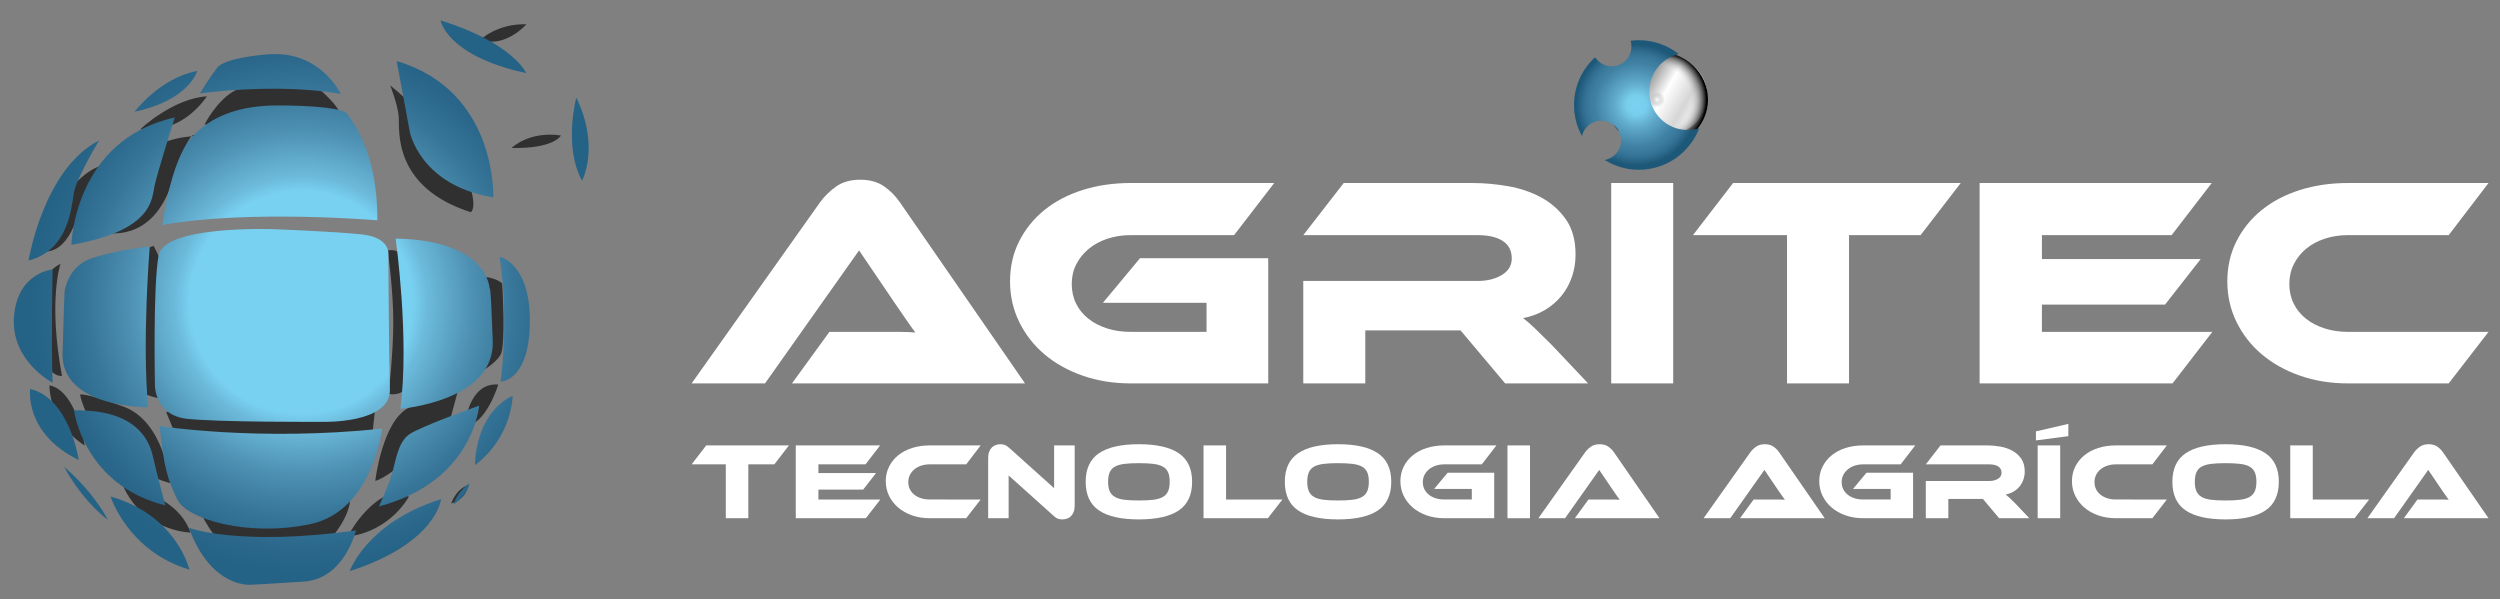
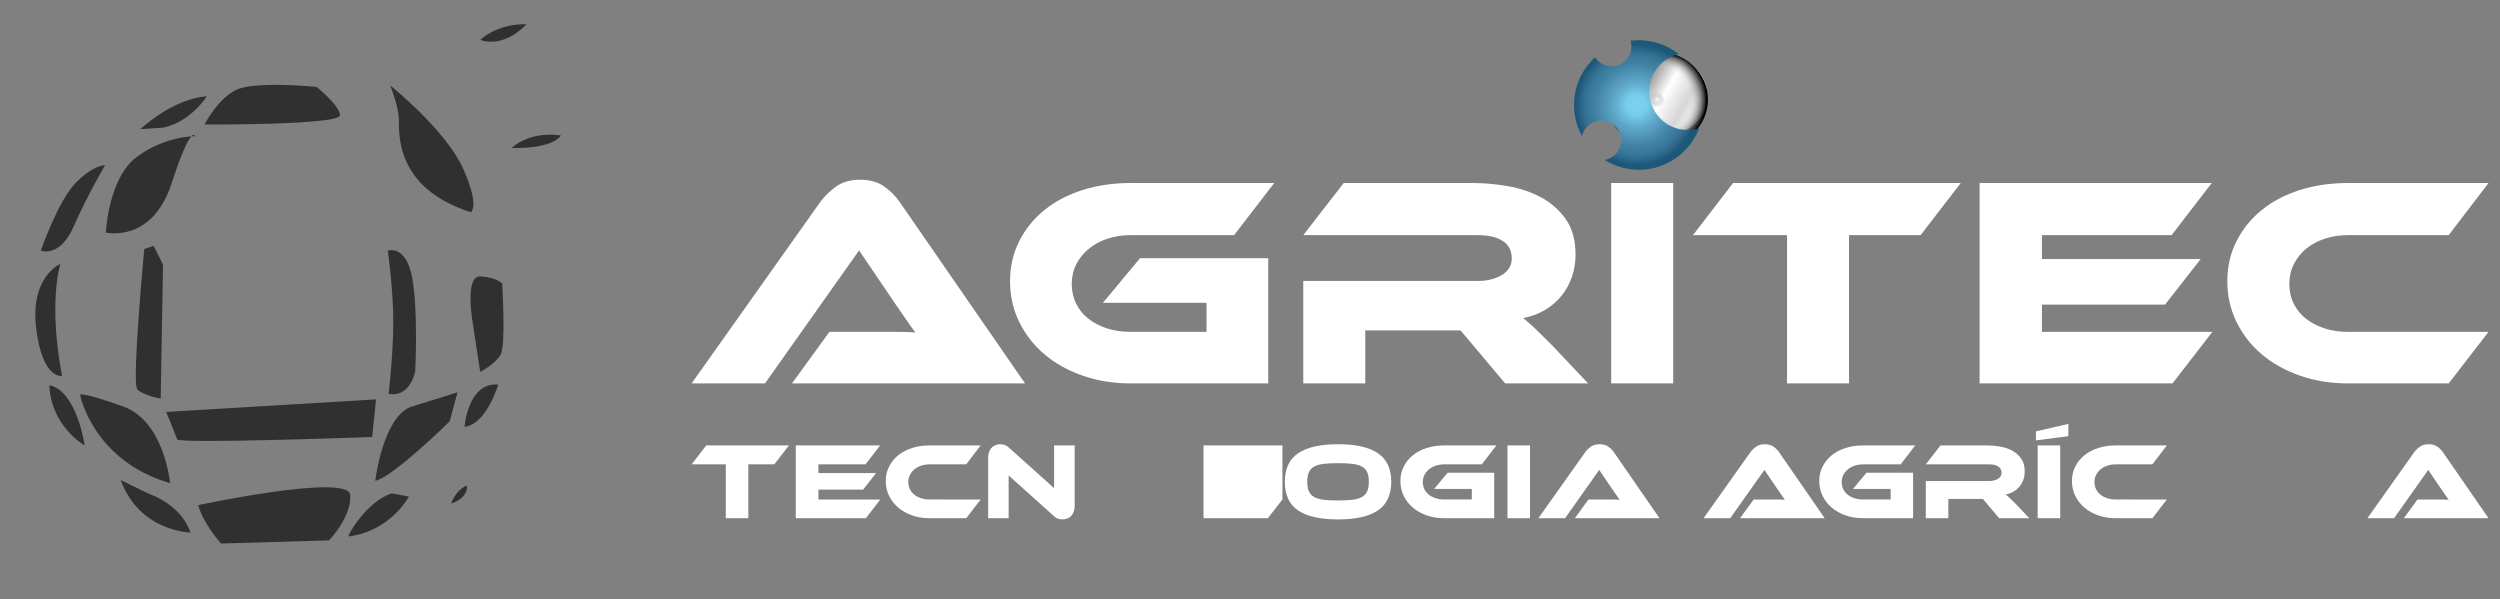
<svg xmlns="http://www.w3.org/2000/svg" version="1.1" id="Layer_1" x="0px" y="0px" width="1982.338px" height="475.223px" viewBox="0 0 1982.338 475.223" enable-background="new 0 0 1982.338 475.223" xml:space="preserve">
  <rect x="0" y="0" width="1982.338" height="475.223" fill="#808080" stroke="none" />
  <g>
    <path fill="#303030" d="M67.178,353.337c-29.188-19.251-27.946-47.818-27.946-47.818C60.968,309.865,67.178,353.337,67.178,353.337   z M63.452,312.97c0,0,9.936,52.166,71.417,70.175c0,0-4.348-49.06-37.262-60.859C64.693,310.486,63.452,312.97,63.452,312.97z    M28.675,260.184c4.968,40.987,20.493,37.882,20.493,37.882c-11.178-59.617-1.242-88.805-1.242-88.805   S23.707,219.197,28.675,260.184z M154.741,108.036c0,0-22.979-0.621-45.955,16.146c-22.978,16.767-24.841,60.237-24.841,60.237   s36.641,8.694,52.165-39.124C151.636,97.479,154.741,108.036,154.741,108.036z M129.279,101.205   c21.735-4.347,34.776-24.84,34.776-24.84c-27.324,1.863-52.786,26.083-52.786,26.083L129.279,101.205z M269.628,91.269   c-0.621-8.073-18.63-22.356-18.63-22.356s-49.062-4.968-63.965,2.484c-14.904,7.452-24.841,27.325-24.841,27.325   S270.249,99.342,269.628,91.269z M309.373,67.67c0,0,6.21,15.525,6.831,25.461c0.621,9.938-4.969,55.271,57.133,75.144   c0,0,7.452-4.347-6.21-34.776S309.373,67.67,309.373,67.67z M417.43,19.231c-23.599-0.621-36.64,12.42-36.64,12.42   C400.662,38.482,417.43,19.231,417.43,19.231z M444.754,107.415c-25.461-3.726-39.124,9.938-39.124,9.938   C439.785,117.972,444.754,107.415,444.754,107.415z M129.279,209.882l-7.451-14.904l-7.452,2.483c0,0-9.938,106.193-5.589,111.162   c4.347,4.969,18.63,7.452,18.63,7.452L129.279,209.882z M131.763,326.634c0,0,7.452,18.009,8.694,21.734   c1.242,3.727,154.632-1.862,154.632-1.862l3.104-29.81L131.763,326.634z M95.744,380.661   c14.903,40.987,55.271,41.608,55.271,41.608c-7.452-22.356-32.293-30.43-32.293-30.43L95.744,380.661z M157.225,400.533   c0,0,2.484,12.42,18.01,30.431l85.7-2.484c0,0,18.009-18.63,16.768-36.019C276.459,375.072,157.225,400.533,157.225,400.533z    M356.57,334.086l6.21-22.979l-37.882,11.799c-21.734,9.937-27.325,58.375-27.325,58.375   C311.857,378.177,356.57,334.086,356.57,334.086z M324.277,393.702l-13.661-2.483c-19.873,6.21-36.004,34.397-34.156,34.154   C309.994,421.027,324.277,393.702,324.277,393.702z M395.073,304.897c-24.22-1.863-26.703,33.535-26.703,33.535   C385.758,336.569,395.073,304.897,395.073,304.897z M329.246,294.34c0,0,2.483-48.438-2.484-74.521   c-4.968-26.083-19.251-21.115-19.251-21.115s4.347,31.051,4.347,56.513s-3.727,57.134-3.727,57.134   C325.52,315.455,329.246,294.34,329.246,294.34z M380.79,294.961c0,0,11.799-6.21,16.146-13.662   c4.348-7.451,1.242-56.512,1.242-56.512s-4.347-4.968-17.389-5.589c-13.041-0.621-5.589,39.124-5.589,39.124L380.79,294.961z    M32.401,198.704c0,0,14.904,6.21,26.083-19.251c11.179-25.462,24.842-48.438,24.842-48.438s-8.694-0.621-22.979,13.663   C46.063,158.959,32.401,198.704,32.401,198.704z M370.232,385.009c-9.314,3.726-12.42,14.284-12.42,14.284   C372.096,394.323,370.232,385.009,370.232,385.009z" />
    <radialGradient id="SVGID_1_" cx="238.888" cy="234.997" r="225.869" gradientTransform="matrix(1 0 0 -1 -0.015 474.921)" gradientUnits="userSpaceOnUse">
      <stop offset="0.39" style="stop-color:#79D1F1" />
      <stop offset="0.444" style="stop-color:#6CBADB" />
      <stop offset="0.605" style="stop-color:#4D90B2" />
      <stop offset="0.748" style="stop-color:#377699" />
      <stop offset="0.867" style="stop-color:#2A678B" />
      <stop offset="0.948" style="stop-color:#246286" />
    </radialGradient>
-     <path fill="url(#SVGID_1_)" d="M220.154,83.612c30.224,0,52.166,2.483,55.063,6.624c2.898,4.141,24.426,29.394,24.012,84.458   c0,0-102.673-8.694-170.57,3.727c0,0,6.624-50.096,22.355-68.312C166.747,91.893,189.932,83.612,220.154,83.612z M216.842,181.733   c0,0-86.527-3.313-91.082,20.701c-4.554,24.012-2.899,103.916-2.899,103.916s0.414,22.771,24.842,25.669   c24.427,2.898,108.056,2.484,108.056,2.484s54.235,1.655,53.407-25.669c-0.827-27.326-1.242-106.399-1.242-106.399   s2.484-14.077-21.115-16.562C263.211,183.388,216.842,181.733,216.842,181.733z M122.448,147.784   c2.071-10.35,16.146-54.648,16.146-54.648C58.276,110.938,56.62,194.153,56.62,194.153   C120.792,182.975,120.377,158.134,122.448,147.784z M58.691,152.337c2.07-11.178,19.873-40.986,19.873-40.986   c-44.298,22.77-55.892,95.223-55.892,95.223C54.965,198.292,56.621,163.516,58.691,152.337z M156.396,56.294   C127,61.677,106.714,88.586,106.714,88.586C150.186,79.479,156.396,56.294,156.396,56.294z M270.249,74.511   c0,0-16.147-34.364-56.721-31.466c0,0-34.775,2.07-41.399,10.766c-6.624,8.693-13.662,20.286-13.662,20.286   S219.326,65.403,270.249,74.511z M72.353,204.917C53.309,211.542,51.239,231,51.239,231s-0.414,4.969-1.656,48.854   s67.896,43.058,67.896,43.058c-4.968-51.75,1.242-127.515,1.242-127.515S91.397,198.292,72.353,204.917z M41.716,303.45   c-1.242-33.535,0-89.839,0-89.839s-28.153,2.484-30.637,37.674C8.595,286.476,41.716,303.45,41.716,303.45z M23.914,308.419   c0,0-4.969,35.189,38.503,56.305C62.417,364.723,55.38,315.871,23.914,308.419z M131.142,400.742c0,0-7.039-26.083-9.936-38.92   c-2.898-12.833-13.248-37.261-62.516-36.432C58.691,325.39,66.143,384.596,131.142,400.742z M50.824,370.099   c0,0,12.42,24.846,34.776,42.234C85.601,412.334,75.665,391.631,50.824,370.099z M87.671,393.702c0,0,13.661,43.472,62.515,57.958   C150.186,451.661,140.25,408.606,87.671,393.702z M149.772,418.543c17.803,48.438,49.269,45.126,49.269,45.126   s9.521-0.413,41.813-2.484s41.402-40.574,41.402-40.574C189.104,433.447,149.772,418.543,149.772,418.543z M277.288,452.902   c69.14-22.355,72.451-57.133,72.451-57.133C290.535,414.399,277.288,452.902,277.288,452.902z M324.485,344.434   c-8.693,6.21-10.351,19.455-13.249,29.809c-2.897,10.35-10.765,27.325-10.765,27.325c74.935-19.873,79.49-79.906,79.49-79.906   S333.179,338.222,324.485,344.434z M376.65,368.857c29.81-22.769,29.81-55.062,29.81-55.062   C375.823,328.7,376.65,368.857,376.65,368.857z M396.107,203.668c7.866,49.682,0.829,98.948,0.829,98.948s22.771,0,23.186-47.197   C420.536,208.223,396.107,203.668,396.107,203.668z M317.446,324.145c0,0,74.937-5.795,73.28-53.821s-2.483-41.4-2.483-41.4   s-0.828-38.503-74.521-39.744C313.72,189.179,324.898,268.667,317.446,324.145z M391.141,156.48c0,0,3.313-84.459-76.592-108.058   l10.35,55.892C324.898,104.314,332.766,146.957,391.141,156.48z M417.223,57.946c0,0-9.936-23.597-67.897-41.814   C349.325,16.132,353.88,44.284,417.223,57.946z M456.968,77.405c0,0-10.352,38.917,4.553,65.828   C461.521,143.232,476.014,116.736,456.968,77.405z M359.675,399.913c0,0,11.592-7.447,12.42-16.559   C372.096,383.354,362.988,389.146,359.675,399.913z M245.822,415.646c49.682-10.348,57.134-75.765,57.134-75.765   c-98.535,10.35-176.368-2.07-176.368-2.07c3.311,33.535,6.625,43.059,14.077,58.375   C148.117,411.504,196.141,425.995,245.822,415.646z" />
  </g>
  <path fill="#FFFFFF" d="M627.985,304.011l29.691-40.854h39.9c4.749,0,9.697,0,14.845,0c5.143,0,9.62,0.162,13.421,0.477  c-2.222-2.852-4.793-6.452-7.723-10.806s-5.737-8.435-8.43-12.234l-28.502-42.039L606.61,304.01H548.42l101.892-143.695  c3.326-4.591,7.519-8.706,12.59-12.35c5.064-3.642,11.479-5.464,19.237-5.464c7.44,0,13.658,1.704,18.644,5.107  c4.988,3.406,9.224,7.642,12.708,12.705l99.28,143.695H627.985V304.011z M903.975,204.732h101.654v99.279H896.61  c-13.776,0-26.522-2.057-38.239-6.175c-11.72-4.115-21.813-9.774-30.283-16.984c-8.472-7.203-15.12-15.754-19.947-25.649  c-4.833-9.895-7.246-20.623-7.246-32.182s2.413-22.127,7.246-31.707c4.827-9.582,11.477-17.815,19.947-24.701  c8.471-6.889,18.563-12.194,30.283-15.916c11.717-3.717,24.462-5.581,38.239-5.581h113.77l-31.827,41.327H896.61  c-6.648,0-12.824,0.949-18.524,2.849c-5.702,1.901-10.652,4.598-14.846,8.078c-4.197,3.485-7.48,7.563-9.856,12.231  c-2.375,4.672-3.562,9.855-3.562,15.557c0,5.699,1.146,10.89,3.443,15.556c2.292,4.674,5.541,8.668,9.739,11.994  c4.192,3.327,9.143,5.901,14.842,7.72c5.701,1.821,11.955,2.73,18.764,2.73h60.093v-23.041h-82.181L903.975,204.732z   M1259.286,304.011h-65.789l-35.388-42.042h-75.53v42.042h-49.166v-81.23h138.231c7.6,0,14.014-1.579,19.237-4.748  c5.228-3.167,7.838-7.52,7.838-13.062c0-6.181-2.375-10.81-7.125-13.896c-4.75-3.088-11.401-4.632-19.95-4.632h-138.23  l32.064-41.327h102.127c9.027,0,18.369,0.829,28.026,2.495c9.654,1.662,18.447,4.628,26.363,8.906  c7.918,4.271,14.449,10.057,19.6,17.338c5.143,7.286,7.714,16.626,7.714,28.024c0,6.176-0.948,12.036-2.848,17.577  c-1.902,5.545-4.634,10.534-8.195,14.965c-3.562,4.434-7.92,8.192-13.063,11.28c-5.145,3.088-10.967,5.265-17.457,6.531  c2.691,2.059,5.702,4.67,9.023,7.834c3.328,3.173,7.76,7.524,13.307,13.067L1259.286,304.011z M1326.739,304.011h-49.164V145.116  h49.164V304.011z M1554.745,145.116l-31.826,41.327h-56.763v117.568h-49.167V186.442h-74.577l31.827-41.327L1554.745,145.116  L1554.745,145.116z M1754.249,263.158l-31.579,40.854h-152.964V145.116h184.076l-31.831,41.327h-102.841v19h125.881l-28.266,36.103  h-97.615v21.613L1754.249,263.158L1754.249,263.158z M1973.239,263.158l-31.587,40.854h-79.805c-13.776,0-26.521-2.057-38.236-6.175  c-11.727-4.115-21.818-9.774-30.289-16.984c-8.471-7.203-15.123-15.754-19.952-25.649c-4.827-9.895-7.238-20.623-7.238-32.182  s2.411-22.127,7.238-31.707c4.829-9.582,11.481-17.815,19.952-24.701c8.471-6.889,18.563-12.194,30.289-15.916  c11.717-3.717,24.46-5.581,38.236-5.581h111.392l-31.587,41.327h-79.805c-6.654,0-12.826,0.949-18.529,2.849  c-5.695,1.901-10.61,4.557-14.728,7.957c-4.116,3.408-7.361,7.483-9.736,12.231c-2.378,4.752-3.558,9.978-3.558,15.678  c0,5.699,1.144,10.89,3.442,15.556c2.287,4.674,5.538,8.668,9.731,11.994c4.196,3.327,9.15,5.901,14.847,7.72  c5.703,1.821,11.875,2.73,18.528,2.73H1973.239z" />
  <g>
    <g>
      <path fill="#FFFFFF" d="M625.562,353.191l-11.563,15.011h-20.625v42.714h-17.86v-42.714h-27.097l11.563-15.011H625.562z" />
      <path fill="#FFFFFF" d="M698.046,396.075l-11.478,14.841h-55.571v-57.725h66.875l-11.563,15.011h-37.365v6.904h45.736    L684.41,388.22h-35.466v7.854H698.046z" />
      <path fill="#FFFFFF" d="M777.604,396.075l-11.477,14.841h-28.992c-5.006,0-9.639-0.746-13.894-2.246    c-4.259-1.494-7.925-3.547-11.002-6.167c-3.079-2.62-5.496-5.729-7.249-9.315c-1.755-3.595-2.632-7.496-2.632-11.697    c0-4.196,0.877-8.035,2.632-11.518c1.752-3.479,4.17-6.473,7.249-8.977c3.077-2.499,6.744-4.43,11.002-5.782    c4.255-1.35,8.888-2.023,13.894-2.023h40.469l-11.477,15.011h-28.992c-2.417,0-4.66,0.351-6.732,1.039    c-2.069,0.689-3.854,1.654-5.35,2.888c-1.496,1.241-2.673,2.722-3.537,4.448c-0.864,1.724-1.293,3.62-1.293,5.691    c0,2.072,0.415,3.959,1.249,5.657c0.833,1.692,2.013,3.144,3.538,4.352c1.522,1.213,3.322,2.149,5.393,2.804    c2.072,0.665,4.314,0.995,6.732,0.995H777.604L777.604,396.075z" />
      <path fill="#FFFFFF" d="M842.323,411.862c-1.152,0-2.288-0.184-3.409-0.558c-1.122-0.378-2.374-1.224-3.754-2.547l-35.38-31.749    v33.907h-16.223v-47.891c0-1.896,0.272-3.537,0.82-4.919c0.546-1.378,1.265-2.499,2.157-3.362    c0.892-0.862,1.927-1.494,3.106-1.901c1.178-0.402,2.4-0.603,3.667-0.603c1.093,0,2.2,0.189,3.323,0.559    c1.121,0.378,2.399,1.228,3.84,2.547l35.378,31.754v-33.908h16.309v47.798c0,1.902-0.273,3.542-0.819,4.92    c-0.547,1.382-1.266,2.519-2.156,3.411c-0.894,0.894-1.943,1.538-3.149,1.94C844.824,411.663,843.587,411.862,842.323,411.862z" />
-       <path fill="#FFFFFF" d="M903.072,352.24c14.033,0,24.576,2.388,31.623,7.161c7.044,4.779,10.572,12.313,10.572,22.614    c0,10.349-3.51,17.917-10.528,22.69c-7.018,4.771-17.575,7.156-31.667,7.156c-14.151,0-24.724-2.387-31.714-7.156    c-6.99-4.773-10.482-12.342-10.482-22.69c0-10.3,3.507-17.835,10.525-22.614C878.419,354.628,888.976,352.24,903.072,352.24z     M903.072,396.851c4.488,0,8.282-0.189,11.39-0.563c3.104-0.368,5.62-1.105,7.549-2.197c1.928-1.093,3.32-2.602,4.187-4.531    c0.861-1.926,1.293-4.444,1.293-7.544c0-3.115-0.432-5.628-1.293-7.554c-0.866-1.932-2.259-3.426-4.187-4.488    c-1.93-1.063-4.444-1.781-7.549-2.159c-3.107-0.374-6.901-0.558-11.39-0.558c-4.49,0-8.287,0.184-11.392,0.558    c-3.108,0.378-5.626,1.097-7.551,2.159c-1.929,1.063-3.322,2.557-4.188,4.488c-0.862,1.926-1.293,4.438-1.293,7.554    c0,3.1,0.431,5.618,1.293,7.544c0.865,1.931,2.259,3.438,4.188,4.531c1.925,1.092,4.442,1.829,7.551,2.197    C894.785,396.662,898.581,396.851,903.072,396.851z" />
-       <path fill="#FFFFFF" d="M1016.888,396.075l-11.566,14.841h-50.996v-57.725h17.864v42.884H1016.888z" />
+       <path fill="#FFFFFF" d="M1016.888,396.075l-11.566,14.841h-50.996v-57.725h17.864H1016.888z" />
      <path fill="#FFFFFF" d="M1060.982,352.24c14.036,0,24.579,2.388,31.625,7.161c7.047,4.779,10.569,12.313,10.569,22.614    c0,10.349-3.509,17.917-10.523,22.69c-7.02,4.771-17.58,7.156-31.671,7.156c-14.152,0-24.722-2.387-31.71-7.156    c-6.991-4.773-10.487-12.342-10.487-22.69c0-10.3,3.511-17.835,10.53-22.614C1036.331,354.628,1046.885,352.24,1060.982,352.24z     M1060.982,396.851c4.485,0,8.284-0.189,11.393-0.563c3.103-0.368,5.62-1.105,7.552-2.197c1.924-1.093,3.321-2.602,4.182-4.531    c0.863-1.926,1.295-4.444,1.295-7.544c0-3.115-0.432-5.628-1.295-7.554c-0.86-1.932-2.258-3.426-4.182-4.488    c-1.932-1.063-4.449-1.781-7.552-2.159c-3.107-0.374-6.906-0.558-11.393-0.558c-4.488,0-8.284,0.184-11.387,0.558    c-3.11,0.378-5.628,1.097-7.554,2.159c-1.932,1.063-3.321,2.557-4.188,4.488c-0.864,1.926-1.293,4.438-1.293,7.554    c0,3.1,0.429,5.618,1.293,7.544c0.866,1.931,2.256,3.438,4.188,4.531c1.926,1.092,4.443,1.829,7.554,2.197    C1052.698,396.662,1056.493,396.851,1060.982,396.851z" />
      <path fill="#FFFFFF" d="M1147.878,374.849h36.931v36.066h-39.606c-5.007,0-9.641-0.746-13.893-2.246    c-4.26-1.494-7.925-3.547-11.001-6.167c-3.081-2.62-5.497-5.729-7.25-9.315c-1.757-3.595-2.635-7.496-2.635-11.697    c0-4.196,0.878-8.035,2.635-11.518c1.753-3.479,4.17-6.473,7.25-8.977c3.076-2.499,6.742-4.43,11.001-5.782    c4.252-1.35,8.886-2.023,13.893-2.023h41.334l-11.563,15.011h-29.771c-2.418,0-4.657,0.351-6.729,1.039    c-2.074,0.689-3.872,1.669-5.395,2.931c-1.528,1.267-2.718,2.751-3.582,4.448c-0.865,1.698-1.295,3.576-1.295,5.647    c0,2.072,0.42,3.959,1.25,5.657c0.838,1.692,2.017,3.144,3.539,4.352c1.523,1.213,3.324,2.149,5.396,2.804    c2.07,0.665,4.342,0.995,6.815,0.995h21.833v-8.369h-29.856L1147.878,374.849z" />
      <path fill="#FFFFFF" d="M1213.2,410.916h-17.869v-57.725h17.869V410.916z" />
      <path fill="#FFFFFF" d="M1248.749,410.916l10.787-14.841h14.494c1.729,0,3.525,0,5.394,0s3.495,0.054,4.875,0.175    c-0.806-1.038-1.742-2.349-2.803-3.93c-1.064-1.582-2.086-3.056-3.063-4.438l-10.358-15.273l-27.092,38.309h-21.141l37.018-52.203    c1.208-1.669,2.731-3.163,4.573-4.488c1.841-1.32,4.17-1.984,6.99-1.984c2.7,0,4.962,0.621,6.773,1.858    c1.812,1.236,3.35,2.774,4.616,4.614l36.069,52.203L1248.749,410.916L1248.749,410.916z" />
      <path fill="#FFFFFF" d="M1379.734,410.916l10.785-14.841h14.502c1.725,0,3.521,0,5.393,0c1.87,0,3.495,0.054,4.876,0.175    c-0.808-1.038-1.736-2.349-2.805-3.93c-1.065-1.582-2.088-3.056-3.066-4.438l-10.351-15.273l-27.097,38.309h-21.145l37.019-52.203    c1.213-1.669,2.733-3.163,4.577-4.488c1.839-1.32,4.171-1.984,6.986-1.984c2.707,0,4.966,0.621,6.772,1.858    c1.817,1.236,3.357,2.774,4.617,4.614l36.072,52.203L1379.734,410.916L1379.734,410.916z" />
      <path fill="#FFFFFF" d="M1480.009,374.849h36.931v36.066h-39.604c-5.01,0-9.641-0.746-13.898-2.246    c-4.255-1.494-7.922-3.547-10.999-6.167c-3.079-2.62-5.497-5.729-7.253-9.315c-1.749-3.595-2.632-7.496-2.632-11.697    c0-4.196,0.883-8.035,2.632-11.518c1.756-3.479,4.175-6.473,7.253-8.977c3.076-2.499,6.744-4.43,10.999-5.782    c4.258-1.35,8.89-2.023,13.898-2.023h41.327l-11.558,15.011h-29.77c-2.421,0-4.66,0.351-6.732,1.039    c-2.074,0.689-3.872,1.669-5.396,2.931c-1.525,1.267-2.717,2.751-3.58,4.448c-0.863,1.698-1.296,3.576-1.296,5.647    c0,2.072,0.421,3.959,1.252,5.657c0.832,1.692,2.012,3.144,3.539,4.352c1.521,1.213,3.321,2.149,5.394,2.804    c2.07,0.665,4.342,0.995,6.818,0.995h21.828v-8.369h-29.854L1480.009,374.849z" />
      <path fill="#FFFFFF" d="M1609.097,410.916h-23.899l-12.858-15.277h-27.443v15.277h-17.859v-29.508h50.218    c2.763,0,5.097-0.578,6.993-1.728c1.896-1.15,2.849-2.731,2.849-4.745c0-2.247-0.866-3.925-2.589-5.051    c-1.728-1.121-4.144-1.685-7.253-1.685h-50.218l11.651-15.011h37.106c3.276,0,6.671,0.301,10.181,0.907    c3.508,0.602,6.698,1.679,9.575,3.23c2.875,1.554,5.249,3.653,7.121,6.298c1.863,2.648,2.806,6.045,2.806,10.188    c0,2.237-0.347,4.372-1.036,6.38c-0.691,2.019-1.682,3.828-2.977,5.438c-1.299,1.615-2.88,2.979-4.745,4.1    c-1.87,1.125-3.985,1.912-6.344,2.377c0.978,0.742,2.068,1.693,3.276,2.838c1.206,1.155,2.816,2.736,4.833,4.745L1609.097,410.916    z" />
      <path fill="#FFFFFF" d="M1640.074,345.853l-25.717,3.365v-7.161l25.717-5.953V345.853z M1633.605,410.916h-17.866v-57.725h17.866    V410.916z" />
      <path fill="#FFFFFF" d="M1718.167,396.075l-11.479,14.841h-28.993c-5,0-9.634-0.746-13.891-2.246    c-4.255-1.494-7.927-3.547-11.001-6.167c-3.079-2.62-5.492-5.729-7.249-9.315c-1.756-3.595-2.629-7.496-2.629-11.697    c0-4.196,0.873-8.035,2.629-11.518c1.757-3.479,4.17-6.473,7.249-8.977c3.074-2.499,6.746-4.43,11.001-5.782    c4.257-1.35,8.891-2.023,13.891-2.023h40.474l-11.479,15.011h-28.993c-2.412,0-4.658,0.351-6.728,1.039    c-2.074,0.689-3.856,1.654-5.353,2.888c-1.494,1.241-2.675,2.722-3.541,4.448c-0.855,1.724-1.293,3.62-1.293,5.691    c0,2.072,0.419,3.959,1.256,5.657c0.833,1.692,2.015,3.144,3.535,4.352c1.525,1.213,3.32,2.149,5.396,2.804    c2.068,0.665,4.314,0.995,6.728,0.995H1718.167L1718.167,396.075z" />
-       <path fill="#FFFFFF" d="M1764.766,352.24c14.031,0,24.578,2.388,31.625,7.161c7.045,4.779,10.569,12.313,10.569,22.614    c0,10.349-3.508,17.917-10.527,22.69c-7.02,4.771-17.575,7.156-31.667,7.156c-14.152,0-24.728-2.387-31.713-7.156    c-6.991-4.773-10.487-12.342-10.487-22.69c0-10.3,3.513-17.835,10.53-22.614C1740.115,354.628,1750.665,352.24,1764.766,352.24z     M1764.766,396.851c4.485,0,8.279-0.189,11.389-0.563c3.105-0.368,5.621-1.105,7.552-2.197c1.925-1.093,3.321-2.602,4.181-4.531    c0.864-1.926,1.301-4.444,1.301-7.544c0-3.115-0.437-5.628-1.301-7.554c-0.858-1.932-2.256-3.426-4.181-4.488    c-1.931-1.063-4.445-1.781-7.552-2.159c-3.108-0.374-6.902-0.558-11.389-0.558c-4.49,0-8.287,0.184-11.392,0.558    c-3.11,0.378-5.627,1.097-7.551,2.159c-1.931,1.063-3.322,2.557-4.187,4.488c-0.866,1.926-1.293,4.438-1.293,7.554    c0,3.1,0.427,5.618,1.293,7.544c0.862,1.931,2.256,3.438,4.187,4.531c1.924,1.092,4.439,1.829,7.551,2.197    C1756.479,396.662,1760.275,396.851,1764.766,396.851z" />
-       <path fill="#FFFFFF" d="M1878.581,396.075l-11.563,14.841h-50.996v-57.725h17.856v42.884H1878.581z" />
      <path fill="#FFFFFF" d="M1906.106,410.916l10.785-14.841h14.495c1.729,0,3.521,0,5.395,0c1.87,0,3.493,0.054,4.876,0.175    c-0.806-1.038-1.739-2.349-2.804-3.93c-1.064-1.582-2.084-3.056-3.063-4.438l-10.357-15.273l-27.095,38.309h-21.139l37.02-52.203    c1.205-1.669,2.729-3.163,4.571-4.488c1.845-1.32,4.171-1.984,6.991-1.984c2.703,0,4.959,0.621,6.775,1.858    c1.81,1.236,3.348,2.774,4.614,4.614l36.066,52.203L1906.106,410.916L1906.106,410.916z" />
    </g>
  </g>
  <linearGradient id="SVGID_2_" gradientUnits="userSpaceOnUse" x1="1296.554" y1="414.437" x2="1349.626" y2="383.796" gradientTransform="matrix(1 0 0 -1 -0.015 474.921)">
    <stop offset="0" style="stop-color:#FFFFFF" />
    <stop offset="0.152" style="stop-color:#939393" />
    <stop offset="0.444" style="stop-color:#FFFFFF" />
    <stop offset="0.736" style="stop-color:#D6D6D6" />
    <stop offset="1" style="stop-color:#FFFFFF" />
  </linearGradient>
  <circle fill="url(#SVGID_2_)" cx="1323.073" cy="75.805" r="30.636" />
  <radialGradient id="SVGID_3_" cx="1314.033" cy="396.012" r="39.217" gradientTransform="matrix(1 0 0 -1 -0.015 474.921)" gradientUnits="userSpaceOnUse">
    <stop offset="0" style="stop-color:#FFFFFF" />
    <stop offset="0.152" style="stop-color:#939393;stop-opacity:0" />
    <stop offset="0.444" style="stop-color:#FFFFFF;stop-opacity:0" />
    <stop offset="0.669" style="stop-color:#D6D6D6;stop-opacity:0" />
    <stop offset="1" style="stop-color:#000000" />
  </radialGradient>
  <path fill="url(#SVGID_3_)" d="M1273.703,78.91c0-21.036,18.054-38.088,40.313-38.088c22.259,0,40.314,17.053,40.314,38.088  s-18.056,38.088-40.314,38.088C1291.756,116.998,1273.703,99.946,1273.703,78.91z" />
  <radialGradient id="SVGID_4_" cx="1297.733" cy="391.675" r="50.465" gradientTransform="matrix(1 0 0 -1 -0.015 474.921)" gradientUnits="userSpaceOnUse">
    <stop offset="0.017" style="stop-color:#79D1F1" />
    <stop offset="0.16" style="stop-color:#78CDEC" />
    <stop offset="0.341" style="stop-color:#61ABCC" />
    <stop offset="0.753" style="stop-color:#367497" />
    <stop offset="0.948" style="stop-color:#246286" />
  </radialGradient>
  <path fill="url(#SVGID_4_)" d="M1338.393,103.128c-16.917,0-30.636-13.717-30.636-30.636c0-14.366,9.904-26.39,23.246-29.701  c-8.705-6.794-19.632-10.881-31.53-10.881c-2.193,0-4.34,0.184-6.462,0.45c0.429,1.431,0.667,2.946,0.667,4.517  c0,8.688-7.042,15.731-15.731,15.731c-5.512,0-10.351-2.838-13.163-7.127c-10.208,9.383-16.646,22.805-16.646,37.766  c0,8.886,2.261,17.244,6.233,24.532c1.641-6.937,7.854-12.104,15.292-12.104c8.689,0,15.734,7.043,15.734,15.731  c0,7.718-5.563,14.125-12.895,15.462c7.844,4.86,17.062,7.714,26.969,7.714c21.801,0,40.38-13.61,47.824-32.781  C1344.479,102.659,1341.49,103.128,1338.393,103.128z" />
  <radialGradient id="SVGID_5_" cx="1297.733" cy="391.675" r="50.465" gradientTransform="matrix(1 0 0 -1 -0.015 474.921)" gradientUnits="userSpaceOnUse">
    <stop offset="0.017" style="stop-color:#79D1F1;stop-opacity:0" />
    <stop offset="0.669" style="stop-color:#78CDEC;stop-opacity:0" />
    <stop offset="0.733" style="stop-color:#5CA2C2;stop-opacity:0.092" />
    <stop offset="0.879" style="stop-color:#295E7C;stop-opacity:0.301" />
    <stop offset="0.948" style="stop-color:#144865;stop-opacity:0.4" />
  </radialGradient>
  <path fill="url(#SVGID_5_)" d="M1338.393,103.128c-16.917,0-30.636-13.717-30.636-30.636c0-14.366,9.904-26.39,23.246-29.701  c-8.705-6.794-19.632-10.881-31.53-10.881c-2.193,0-4.34,0.184-6.462,0.45c0.429,1.431,0.667,2.946,0.667,4.517  c0,8.688-7.042,15.731-15.731,15.731c-5.512,0-10.351-2.838-13.163-7.127c-10.208,9.383-16.646,22.805-16.646,37.766  c0,8.886,2.261,17.244,6.233,24.532c1.641-6.937,7.854-12.104,15.292-12.104c8.689,0,15.734,7.043,15.734,15.731  c0,7.718-5.563,14.125-12.895,15.462c7.844,4.86,17.062,7.714,26.969,7.714c21.801,0,40.38-13.61,47.824-32.781  C1344.479,102.659,1341.49,103.128,1338.393,103.128z" />
</svg>